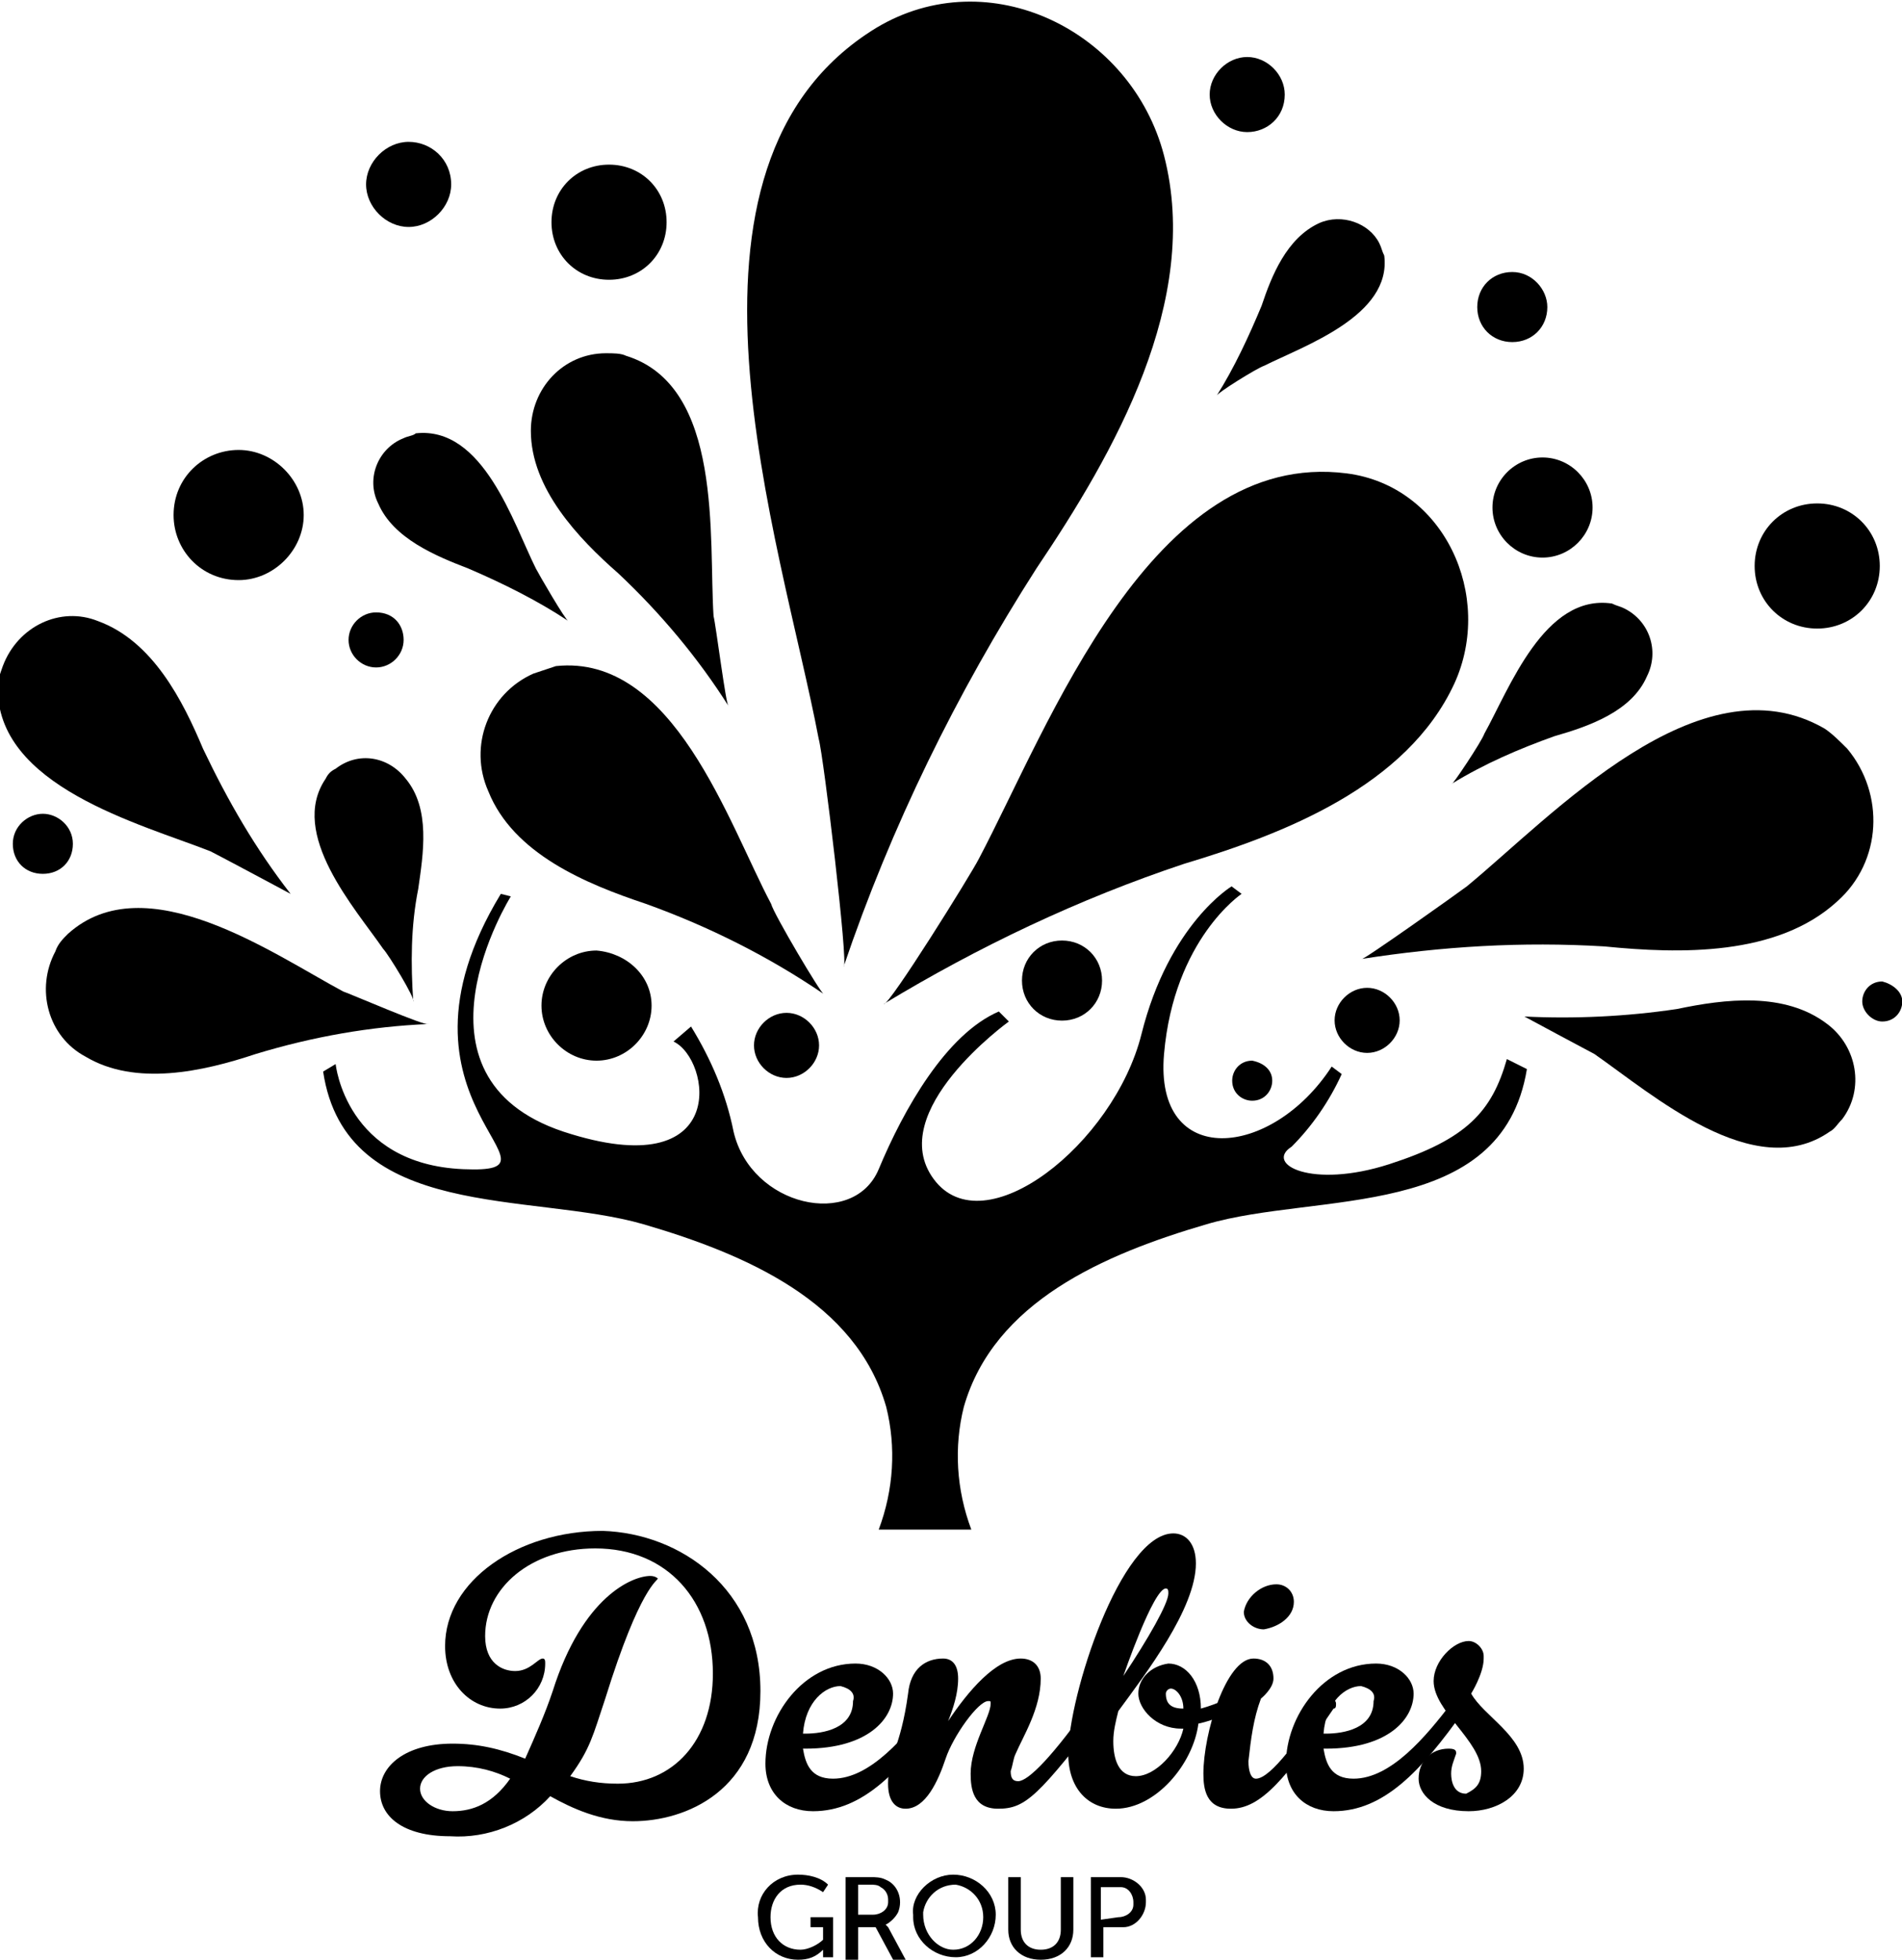
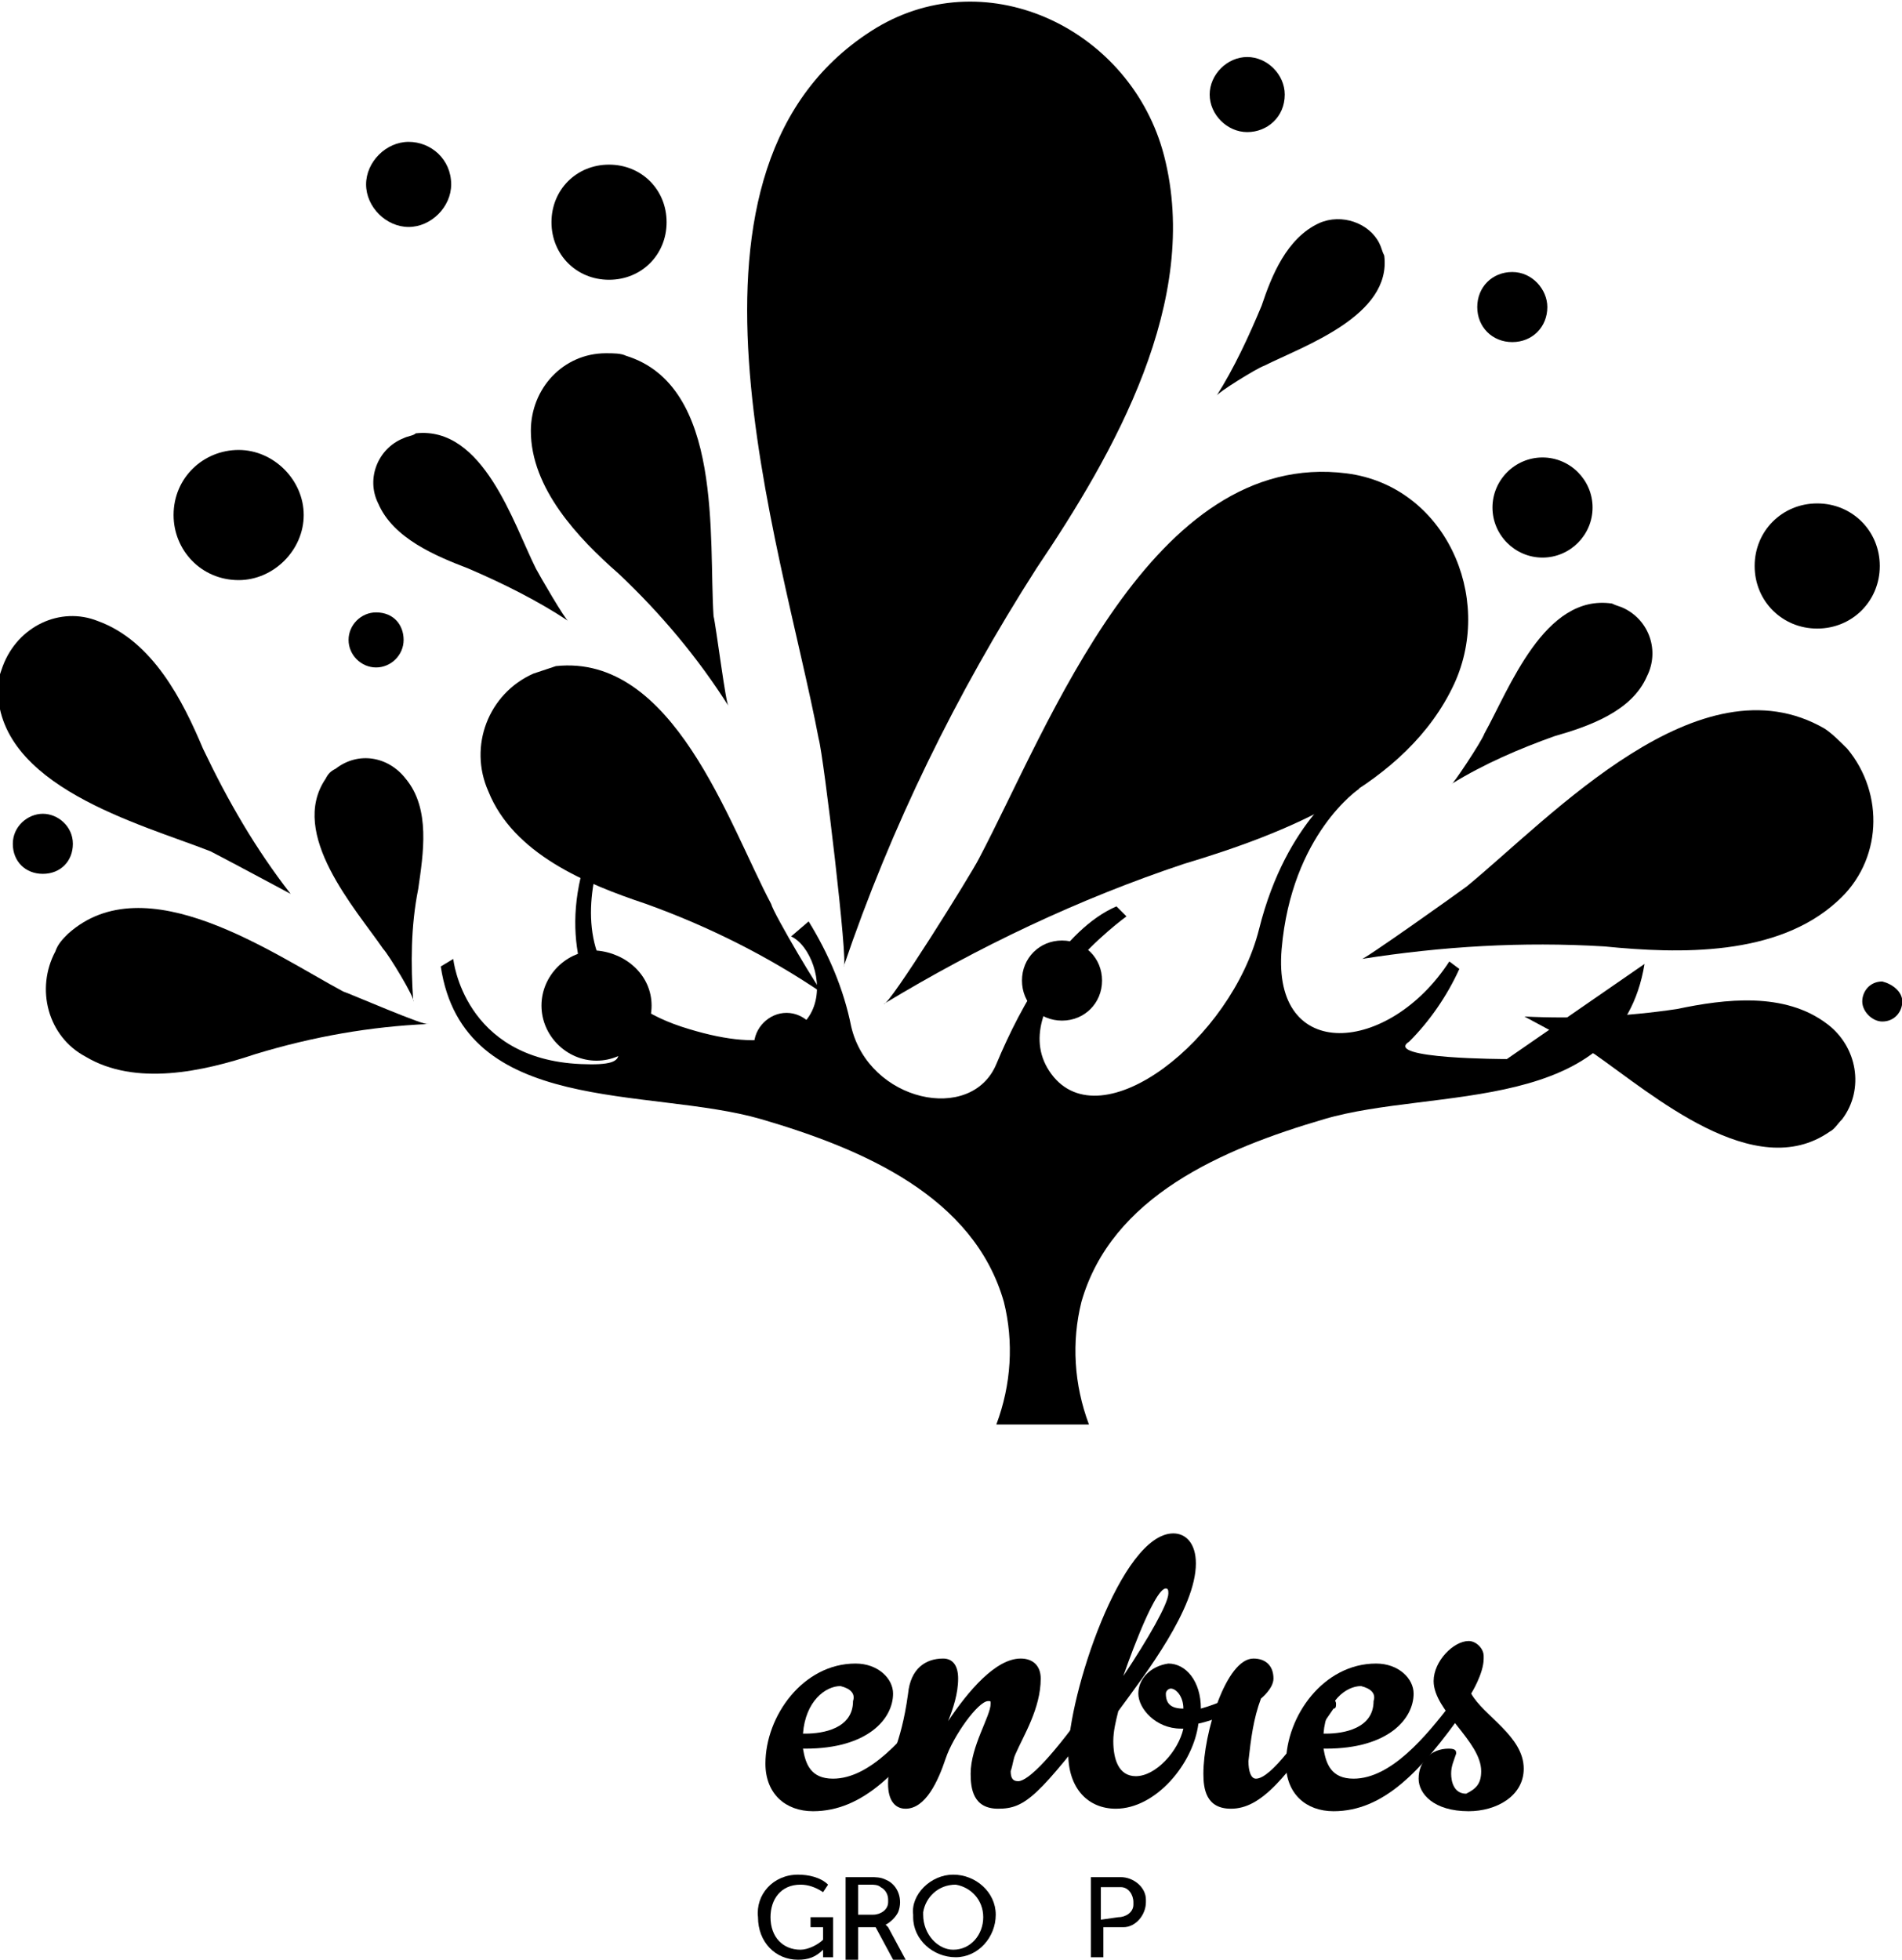
<svg xmlns="http://www.w3.org/2000/svg" version="1.1" id="Layer_1" x="0px" y="0px" width="76px" height="78.3px" viewBox="0 0 76 78.3" style="enable-background:new 0 0 76 78.3;" xml:space="preserve">
  <g>
    <g id="Group_1" transform="translate(400.488 127.5)">
      <path id="Path_1" d="M-368.6-52.6c0.4,0,0.9,0.1,1.2,0.4l-0.2,0.3c-0.3-0.2-0.6-0.3-0.9-0.3c-0.8,0-1.2,0.6-1.2,1.3    c0,0.8,0.5,1.3,1.2,1.3c0.3,0,0.7-0.2,0.9-0.4v-0.5h-0.5v-0.4h0.9v1.6h-0.4v-0.2c0-0.1,0-0.1,0-0.1h0c-0.3,0.3-0.6,0.4-1,0.4    c-0.9,0-1.6-0.7-1.6-1.7C-370.3-51.8-369.6-52.6-368.6-52.6C-368.7-52.6-368.6-52.6-368.6-52.6z" />
      <path id="Path_2" d="M-366.7-52.5h1c0.2,0,0.4,0,0.6,0.1c0.5,0.2,0.7,0.8,0.5,1.3c-0.1,0.2-0.3,0.4-0.5,0.5v0c0,0,0.1,0.1,0.1,0.1    l0.7,1.3h-0.5l-0.7-1.3h-0.7v1.3h-0.5V-52.5z M-365.6-51c0.3,0,0.6-0.2,0.6-0.5c0,0,0-0.1,0-0.1c0-0.2-0.1-0.4-0.3-0.5    c-0.1-0.1-0.3-0.1-0.4-0.1h-0.5v1.2L-365.6-51z" />
      <path id="Path_3" d="M-362.4-52.6c0.9,0,1.7,0.7,1.7,1.6c0,0,0,0,0,0c0,0.9-0.7,1.7-1.6,1.7c-0.9,0-1.7-0.7-1.7-1.6c0,0,0,0,0-0.1    C-364.1-51.8-363.3-52.6-362.4-52.6C-362.4-52.6-362.4-52.6-362.4-52.6z M-362.4-49.6c0.7,0,1.2-0.6,1.2-1.3    c0-0.7-0.5-1.2-1.1-1.3c-0.7,0-1.2,0.5-1.3,1.1c0,0,0,0.1,0,0.1C-363.6-50.2-363-49.6-362.4-49.6L-362.4-49.6z" />
-       <path id="Path_4" d="M-360.2-52.5h0.5v2.1c0,0.5,0.3,0.8,0.8,0.8c0.5,0,0.8-0.3,0.8-0.8v-2.1h0.5v2.1c0,0.7-0.5,1.2-1.3,1.2    s-1.3-0.5-1.3-1.2L-360.2-52.5L-360.2-52.5z" />
      <path id="Path_5" d="M-356.9-52.5h1.2c0.5,0,1,0.4,1,0.9c0,0,0,0.1,0,0.1c0,0.5-0.4,1-0.9,1c0,0-0.1,0-0.1,0h-0.7v1.2h-0.5    L-356.9-52.5z M-355.8-50.9c0.3,0,0.6-0.2,0.6-0.5c0,0,0-0.1,0-0.1c0-0.3-0.2-0.6-0.5-0.6c0,0-0.1,0-0.1,0h-0.7v1.3L-355.8-50.9    L-355.8-50.9z" />
    </g>
    <g id="Group_7" transform="translate(138.412 88.114)">
      <g id="Group_3" transform="translate(6.924 2.264)">
        <path id="Path_13" d="M-119.3-50.2c0,1.2-1,2.2-2.2,2.2c-1.2,0-2.2-1-2.2-2.2c0-1.2,1-2.2,2.2-2.2l0,0     C-120.3-52.3-119.3-51.4-119.3-50.2z" />
        <path id="Path_14" d="M-101.3-51.2c0,0.9-0.7,1.6-1.6,1.6c-0.9,0-1.6-0.7-1.6-1.6c0-0.9,0.7-1.6,1.6-1.6l0,0     C-102-52.8-101.3-52.1-101.3-51.2z" />
        <path id="Path_15" d="M-133.2-69.8c0,1.4-1.2,2.6-2.6,2.6c-1.5,0-2.6-1.2-2.6-2.6c0-1.5,1.2-2.6,2.6-2.6S-133.2-71.2-133.2-69.8     L-133.2-69.8z" />
        <path id="Path_16" d="M-94.5-47.2c0,0.4-0.3,0.8-0.8,0.8c-0.4,0-0.8-0.3-0.8-0.8c0-0.4,0.3-0.8,0.8-0.8l0,0     C-94.8-47.9-94.5-47.6-94.5-47.2z" />
        <path id="Path_17" d="M-118.7-81.5c0,1.3-1,2.3-2.3,2.3c-1.3,0-2.3-1-2.3-2.3c0-1.3,1-2.3,2.3-2.3     C-119.7-83.8-118.7-82.8-118.7-81.5z" />
        <path id="Path_18" d="M-94-86.6c0,0.9-0.7,1.5-1.5,1.5s-1.5-0.7-1.5-1.5c0-0.8,0.7-1.5,1.5-1.5S-94-87.4-94-86.6L-94-86.6z" />
        <path id="Path_19" d="M-81.7-70.1c0,1.1-0.9,2-2,2c-1.1,0-2-0.9-2-2c0-1.1,0.9-2,2-2C-82.6-72.1-81.7-71.2-81.7-70.1z" />
      </g>
      <g id="Group_5">
        <path id="Path_20" d="M-62.4-48.1c0,0.4-0.3,0.8-0.8,0.8c-0.4,0-0.8-0.4-0.8-0.8c0-0.4,0.3-0.8,0.8-0.8     C-62.8-48.8-62.4-48.5-62.4-48.1L-62.4-48.1z" />
        <g id="Group_4">
          <path id="Path_21" d="M-105.5-48.4c-2.2-1.5-4.6-2.7-7.1-3.6c-2.4-0.8-5.3-2-6.3-4.5c-0.8-1.8,0-3.9,1.8-4.7      c0.3-0.1,0.6-0.2,0.9-0.3c4.7-0.5,6.9,6.3,8.6,9.5C-107.5-51.6-105.6-48.4-105.5-48.4z" />
          <path id="Path_22" d="M-103.1-48c3.8-2.3,7.8-4.2,12-5.6c4-1.2,8.9-3.1,10.8-7.2c1.6-3.5-0.4-7.9-4.3-8.4      c-7.8-1-11.9,10.1-14.7,15.4C-99.6-53.2-102.9-47.9-103.1-48z" />
          <path id="Path_23" d="M-104.7-49.5c1.9-5.6,4.5-10.9,7.7-15.9c3.1-4.6,6.6-10.7,5.1-16.5c-1.3-5-7-7.8-11.5-5.1      c-9,5.5-3.8,20.5-2.3,28.4C-105.5-57.9-104.5-49.5-104.7-49.5z" />
          <path id="Path_24" d="M-109.3-59.9c-1.2-1.9-2.7-3.7-4.4-5.3c-1.6-1.4-3.5-3.4-3.5-5.7c0-1.7,1.3-3.1,3-3.1c0.3,0,0.6,0,0.8,0.1      c3.9,1.2,3.3,7.3,3.5,10.4C-109.8-63.1-109.4-59.9-109.3-59.9z" />
          <path id="Path_25" d="M-121.9-48.1c-0.1-1.5-0.1-3,0.2-4.5c0.2-1.4,0.5-3.2-0.5-4.4c-0.7-0.9-1.9-1.1-2.8-0.4      c-0.2,0.1-0.3,0.2-0.4,0.4c-1.5,2.2,1.2,5.2,2.3,6.8C-122.9-50-121.8-48.2-121.9-48.1z" />
          <path id="Path_26" d="M-126.8-52.4c-1.4-1.8-2.5-3.7-3.5-5.8c-0.8-1.9-2-4.3-4.2-5.1c-1.5-0.6-3.2,0.2-3.8,1.8      c-0.1,0.3-0.2,0.5-0.2,0.8c-0.1,4,5.7,5.5,8.5,6.6C-129.6-53.9-126.8-52.4-126.8-52.4z" />
          <path id="Path_27" d="M-121.3-47.2c-2.3,0.1-4.6,0.5-6.9,1.2c-2.1,0.7-4.8,1.3-6.8,0.1c-1.5-0.8-2-2.7-1.2-4.2      c0.1-0.3,0.3-0.5,0.5-0.7c3.1-2.8,8.2,0.8,11,2.3C-124.4-48.4-121.4-47.1-121.3-47.2z" />
          <path id="Path_28" d="M-84-49.8c3.2-0.5,6.4-0.7,9.7-0.5c3,0.3,6.9,0.4,9.3-1.8c1.8-1.6,1.9-4.3,0.4-6.1      c-0.3-0.3-0.6-0.6-0.9-0.8c-5-2.9-10.9,3.5-14.3,6.3C-80.2-52.4-84-49.7-84-49.8z" />
          <path id="Path_29" d="M-77.5-47.5c2,0.1,4.1,0,6.1-0.3c1.9-0.4,4.3-0.7,6,0.6c1.2,0.9,1.5,2.6,0.6,3.8c-0.2,0.2-0.3,0.4-0.5,0.5      c-3,2.1-7.1-1.5-9.4-3.1C-74.9-46.1-77.5-47.5-77.5-47.5z" />
          <path id="Path_30" d="M-115.7-63.3c-1.2-0.8-2.6-1.5-4-2.1c-1.3-0.5-3-1.2-3.6-2.6c-0.5-1,0-2.2,1-2.6c0.2-0.1,0.4-0.1,0.5-0.2      c2.7-0.3,3.9,3.6,4.8,5.4C-116.9-65.2-115.8-63.3-115.7-63.3z" />
          <path id="Path_31" d="M-89.8-72.3c0.7-1.1,1.3-2.4,1.8-3.6c0.4-1.2,1-2.7,2.3-3.3c0.9-0.4,2,0,2.4,0.8c0.1,0.2,0.1,0.3,0.2,0.5      c0.3,2.4-3.2,3.6-4.8,4.4C-88.2-73.4-89.8-72.4-89.8-72.3z" />
          <path id="Path_32" d="M-135.5-54.4c0,0.7-0.5,1.2-1.2,1.2s-1.2-0.5-1.2-1.2c0-0.7,0.6-1.2,1.2-1.2      C-136.1-55.6-135.5-55.1-135.5-54.4z" />
          <path id="Path_33" d="M-63.3-65.5c0,1.4-1.1,2.5-2.5,2.5c-1.4,0-2.5-1.1-2.5-2.5c0-1.4,1.1-2.5,2.5-2.5S-63.3-66.9-63.3-65.5z" />
          <path id="Path_34" d="M-80.4-56.8c1.3-0.8,2.7-1.4,4.1-1.9c1.4-0.4,3.1-1,3.7-2.4c0.5-1,0.1-2.2-0.9-2.7      c-0.2-0.1-0.3-0.1-0.5-0.2c-2.7-0.4-4.1,3.4-5.1,5.2C-79.2-58.5-80.4-56.7-80.4-56.8z" />
-           <path id="Path_35" d="M-78.2-45.8c-0.6,2.1-1.6,3.2-4.7,4.2s-5,0-3.9-0.7c0.8-0.8,1.5-1.8,2-2.9l-0.4-0.3      c-2.4,3.7-7.1,4.1-6.7-0.5s3.1-6.4,3.1-6.4l-0.4-0.3c0,0-2.5,1.5-3.6,5.9s-6.3,8.5-8.3,5.8c-2-2.7,3-6.3,3-6.3l-0.4-0.4      c-2.1,0.9-3.8,3.9-4.8,6.3s-5.1,1.5-5.8-1.5c-0.3-1.5-0.9-2.9-1.7-4.2l-0.7,0.6c1.5,0.7,2.3,5.8-4.4,3.6      c-6.6-2.2-2.1-9.4-2.1-9.4l-0.4-0.1c-5.1,8.4,3.2,11.2-1.5,11c-4.7-0.2-5.1-4.2-5.1-4.2l-0.5,0.3c0.9,6,8.3,4.8,12.8,6.1      c4.1,1.2,8.5,3.1,9.7,7.3c0.4,1.6,0.3,3.3-0.3,4.9h3.7c-0.6-1.6-0.7-3.3-0.3-4.9c1.2-4.2,5.6-6.1,9.7-7.3      c4.4-1.3,11.8-0.1,12.8-6.2L-78.2-45.8z" />
+           <path id="Path_35" d="M-78.2-45.8s-5,0-3.9-0.7c0.8-0.8,1.5-1.8,2-2.9l-0.4-0.3      c-2.4,3.7-7.1,4.1-6.7-0.5s3.1-6.4,3.1-6.4l-0.4-0.3c0,0-2.5,1.5-3.6,5.9s-6.3,8.5-8.3,5.8c-2-2.7,3-6.3,3-6.3l-0.4-0.4      c-2.1,0.9-3.8,3.9-4.8,6.3s-5.1,1.5-5.8-1.5c-0.3-1.5-0.9-2.9-1.7-4.2l-0.7,0.6c1.5,0.7,2.3,5.8-4.4,3.6      c-6.6-2.2-2.1-9.4-2.1-9.4l-0.4-0.1c-5.1,8.4,3.2,11.2-1.5,11c-4.7-0.2-5.1-4.2-5.1-4.2l-0.5,0.3c0.9,6,8.3,4.8,12.8,6.1      c4.1,1.2,8.5,3.1,9.7,7.3c0.4,1.6,0.3,3.3-0.3,4.9h3.7c-0.6-1.6-0.7-3.3-0.3-4.9c1.2-4.2,5.6-6.1,9.7-7.3      c4.4-1.3,11.8-0.1,12.8-6.2L-78.2-45.8z" />
        </g>
      </g>
      <g id="Group_6" transform="translate(14.016 5.654)">
        <path id="Path_36" d="M-136.3-68.2c0,0.6-0.5,1.1-1.1,1.1c-0.6,0-1.1-0.5-1.1-1.1c0-0.6,0.5-1.1,1.1-1.1l0,0     C-136.7-69.3-136.3-68.8-136.3-68.2z" />
        <path id="Path_37" d="M-90.6-81.5c0,0.8-0.6,1.4-1.4,1.4s-1.4-0.6-1.4-1.4c0-0.8,0.6-1.4,1.4-1.4l0,0     C-91.2-82.9-90.6-82.2-90.6-81.5z" />
        <path id="Path_38" d="M-119.7-52c0,0.7-0.6,1.3-1.3,1.3s-1.3-0.6-1.3-1.3c0-0.7,0.6-1.3,1.3-1.3l0,0     C-120.3-53.3-119.7-52.7-119.7-52z" />
        <path id="Path_39" d="M-134.4-86.4c0,0.9-0.8,1.7-1.7,1.7s-1.7-0.8-1.7-1.7s0.8-1.7,1.7-1.7l0,0     C-135.2-88.1-134.4-87.4-134.4-86.4L-134.4-86.4z" />
-         <path id="Path_40" d="M-96.5-53c0,0.7-0.6,1.3-1.3,1.3s-1.3-0.6-1.3-1.3c0-0.7,0.6-1.3,1.3-1.3l0,0C-97.1-54.3-96.5-53.7-96.5-53     z" />
      </g>
    </g>
    <g>
      <g id="Group_2" transform="translate(222.785 109.166)">
-         <path id="Path_6" d="M-192.4-41.6c0,4-3,5.2-5.1,5.2c-1.3,0-2.4-0.5-3.3-1c-1,1.1-2.5,1.7-4,1.6c-1.9,0-2.8-0.8-2.8-1.8     c0-1,1-1.9,2.9-1.9c1,0,1.9,0.2,2.9,0.6c0.4-0.9,0.8-1.8,1.1-2.7c1.2-3.8,3.2-4.6,3.9-4.6c0.2,0,0.3,0.1,0.3,0.1     c0,0.1-0.7,0.3-2.1,4.8c-0.5,1.5-0.6,2-1.4,3.1c0.6,0.2,1.2,0.3,1.9,0.3c2.2,0,3.8-1.7,3.8-4.4c0-2.9-1.8-5-4.7-5     c-2.6,0-4.4,1.6-4.4,3.5c0,1.1,0.7,1.4,1.2,1.4c0.6,0,0.9-0.5,1.1-0.5c0.1,0,0.1,0.1,0.1,0.2c0,1-0.8,1.8-1.8,1.8c0,0,0,0,0,0     c-1.2,0-2.2-1-2.2-2.5c0-2.6,2.9-4.6,6.3-4.6C-195.6-47.9-192.4-45.7-192.4-41.6z M-202.4-38.1c-0.6-0.3-1.3-0.5-2.1-0.5     c-0.9,0-1.5,0.4-1.5,0.9c0,0.5,0.6,0.9,1.3,0.9C-203.9-36.8-203.1-37.1-202.4-38.1L-202.4-38.1z" />
        <path id="Path_7" d="M-185.3-41.2c0.1,0,0.2,0.1,0.2,0.2c0,0,0,0,0,0c0,0.1,0,0.1,0,0.2c-1.7,2.4-3.2,4-5.2,4     c-1.1,0-1.9-0.7-1.9-1.9c0-1.9,1.5-4,3.6-4c0.9,0,1.5,0.6,1.5,1.2c0,1-1,2.2-3.5,2.2h-0.1c0.1,0.6,0.3,1.2,1.2,1.2     c1.5,0,2.9-1.7,3.9-3C-185.5-41.2-185.4-41.2-185.3-41.2z M-189.2-41.8c-0.6,0-1.4,0.6-1.5,1.9h0.1c0.7,0,1.9-0.2,1.9-1.3     C-188.6-41.5-188.8-41.7-189.2-41.8C-189.1-41.8-189.1-41.8-189.2-41.8L-189.2-41.8z" />
        <path id="Path_8" d="M-178.7-41.3c0.1,0,0.2,0.1,0.2,0.2c0,0,0,0,0,0c0,0.1,0,0.2-0.1,0.2c-2.7,3.5-3.2,4-4.3,4     c-1,0-1.1-0.8-1.1-1.4c0-1.1,0.8-2.3,0.8-2.8c0-0.1,0-0.1-0.1-0.1c-0.4,0-1.4,1.4-1.7,2.3c-0.3,0.9-0.8,2-1.6,2     c-0.4,0-0.7-0.3-0.7-1c0-1.1,0.5-1.4,0.8-3.6c0.1-1,0.7-1.4,1.4-1.4c0.4,0,0.6,0.3,0.6,0.8c0,0.6-0.2,1.2-0.4,1.7     c0.8-1.2,1.9-2.5,2.9-2.5c0.5,0,0.8,0.3,0.8,0.8c0,1.2-0.7,2.3-1,3c-0.1,0.2-0.1,0.4-0.2,0.7c0,0.3,0.1,0.4,0.3,0.4     c0.4,0,1.4-1,3-3.3C-178.9-41.2-178.8-41.3-178.7-41.3z" />
        <path id="Path_9" d="M-174.9-40.3c-0.2,1.6-1.7,3.4-3.3,3.4c-1.1,0-1.9-0.8-1.9-2.2c0-2.3,2.1-8.8,4.2-8.8c0.5,0,0.9,0.4,0.9,1.2     c0,1.8-2,4.4-3.1,5.9c-0.1,0.4-0.2,0.8-0.2,1.2c0,0.7,0.2,1.4,0.9,1.4c0.8,0,1.7-1,1.9-1.9h-0.1c-1,0-1.7-0.8-1.7-1.4     c0-0.6,0.5-1.1,1.2-1.2c0.7,0,1.3,0.7,1.3,1.8c0.7-0.2,1.4-0.5,2-1c0.1,0,0.1-0.1,0.2-0.1c0.1,0,0.2,0.1,0.2,0.2c0,0,0,0,0,0     c0,0.1,0,0.2-0.1,0.3C-173.3-40.9-174-40.5-174.9-40.3z M-177.9-42.2c1-1.5,1.8-2.9,1.8-3.3c0-0.1,0-0.2-0.1-0.2     C-176.7-45.7-177.9-42.2-177.9-42.2L-177.9-42.2z M-175.5-40.9c0-0.5-0.3-0.8-0.5-0.8c-0.1,0-0.2,0.1-0.2,0.2c0,0,0,0,0,0     C-176.2-41.1-176-40.9-175.5-40.9L-175.5-40.9z" />
        <path id="Path_10" d="M-169.4-41.1c0,0.1,0,0.2-0.1,0.2c-1.9,2.8-2.9,4-4.1,4c-1,0-1.1-0.8-1.1-1.4c0-1.6,0.9-4.6,2-4.6     c0.5,0,0.8,0.3,0.8,0.8c0,0.4-0.5,0.8-0.5,0.8c-0.3,0.8-0.4,1.6-0.5,2.5c0,0.4,0.1,0.7,0.3,0.7c0.6,0,1.8-1.7,2.7-3.1     c0.1-0.1,0.2-0.1,0.3-0.2C-169.5-41.3-169.4-41.2-169.4-41.1C-169.4-41.1-169.4-41.1-169.4-41.1z" />
        <path id="Path_11" d="M-164.5-41.2c0.1,0,0.2,0.1,0.2,0.2c0,0,0,0,0,0c0,0.1,0,0.1,0,0.2c-1.7,2.4-3.2,4-5.2,4     c-1.1,0-1.9-0.7-1.9-1.9c0-1.9,1.5-4,3.6-4c0.9,0,1.5,0.6,1.5,1.2c0,1-1,2.2-3.5,2.2h-0.1c0.1,0.6,0.3,1.2,1.2,1.2     c1.5,0,2.9-1.7,3.9-3C-164.7-41.2-164.6-41.2-164.5-41.2z M-168.4-41.8c-0.6,0-1.4,0.6-1.5,1.9h0.1c0.7,0,1.9-0.2,1.9-1.3     C-167.8-41.5-168-41.7-168.4-41.8C-168.3-41.8-168.4-41.8-168.4-41.8L-168.4-41.8z" />
        <path id="Path_12" d="M-163.6-38.4c0-1.2-1.9-2.4-1.9-3.6c0-0.8,0.8-1.6,1.4-1.6c0.3,0,0.6,0.3,0.6,0.6c0,0,0,0,0,0.1     c0,0.6-0.5,1.4-0.5,1.4c0.5,0.9,2.1,1.7,2.1,3c0,1.1-1.1,1.7-2.2,1.7c-1.4,0-2-0.7-2-1.3c0-0.7,0.5-1.2,1.2-1.2     c0.3,0,0.3,0.1,0.3,0.2c-0.1,0.3-0.2,0.5-0.2,0.8c0,0.3,0.1,0.8,0.6,0.8C-163.8-37.7-163.6-37.9-163.6-38.4z" />
      </g>
-       <path id="Path_41" d="M51,63.3c0.4,0,0.7,0.3,0.7,0.7c0,0,0,0,0,0c0,0.6-0.6,1-1.2,1.1c-0.4,0-0.8-0.3-0.8-0.7c0,0,0,0,0,0    C49.8,63.8,50.4,63.3,51,63.3z" />
    </g>
  </g>
</svg>